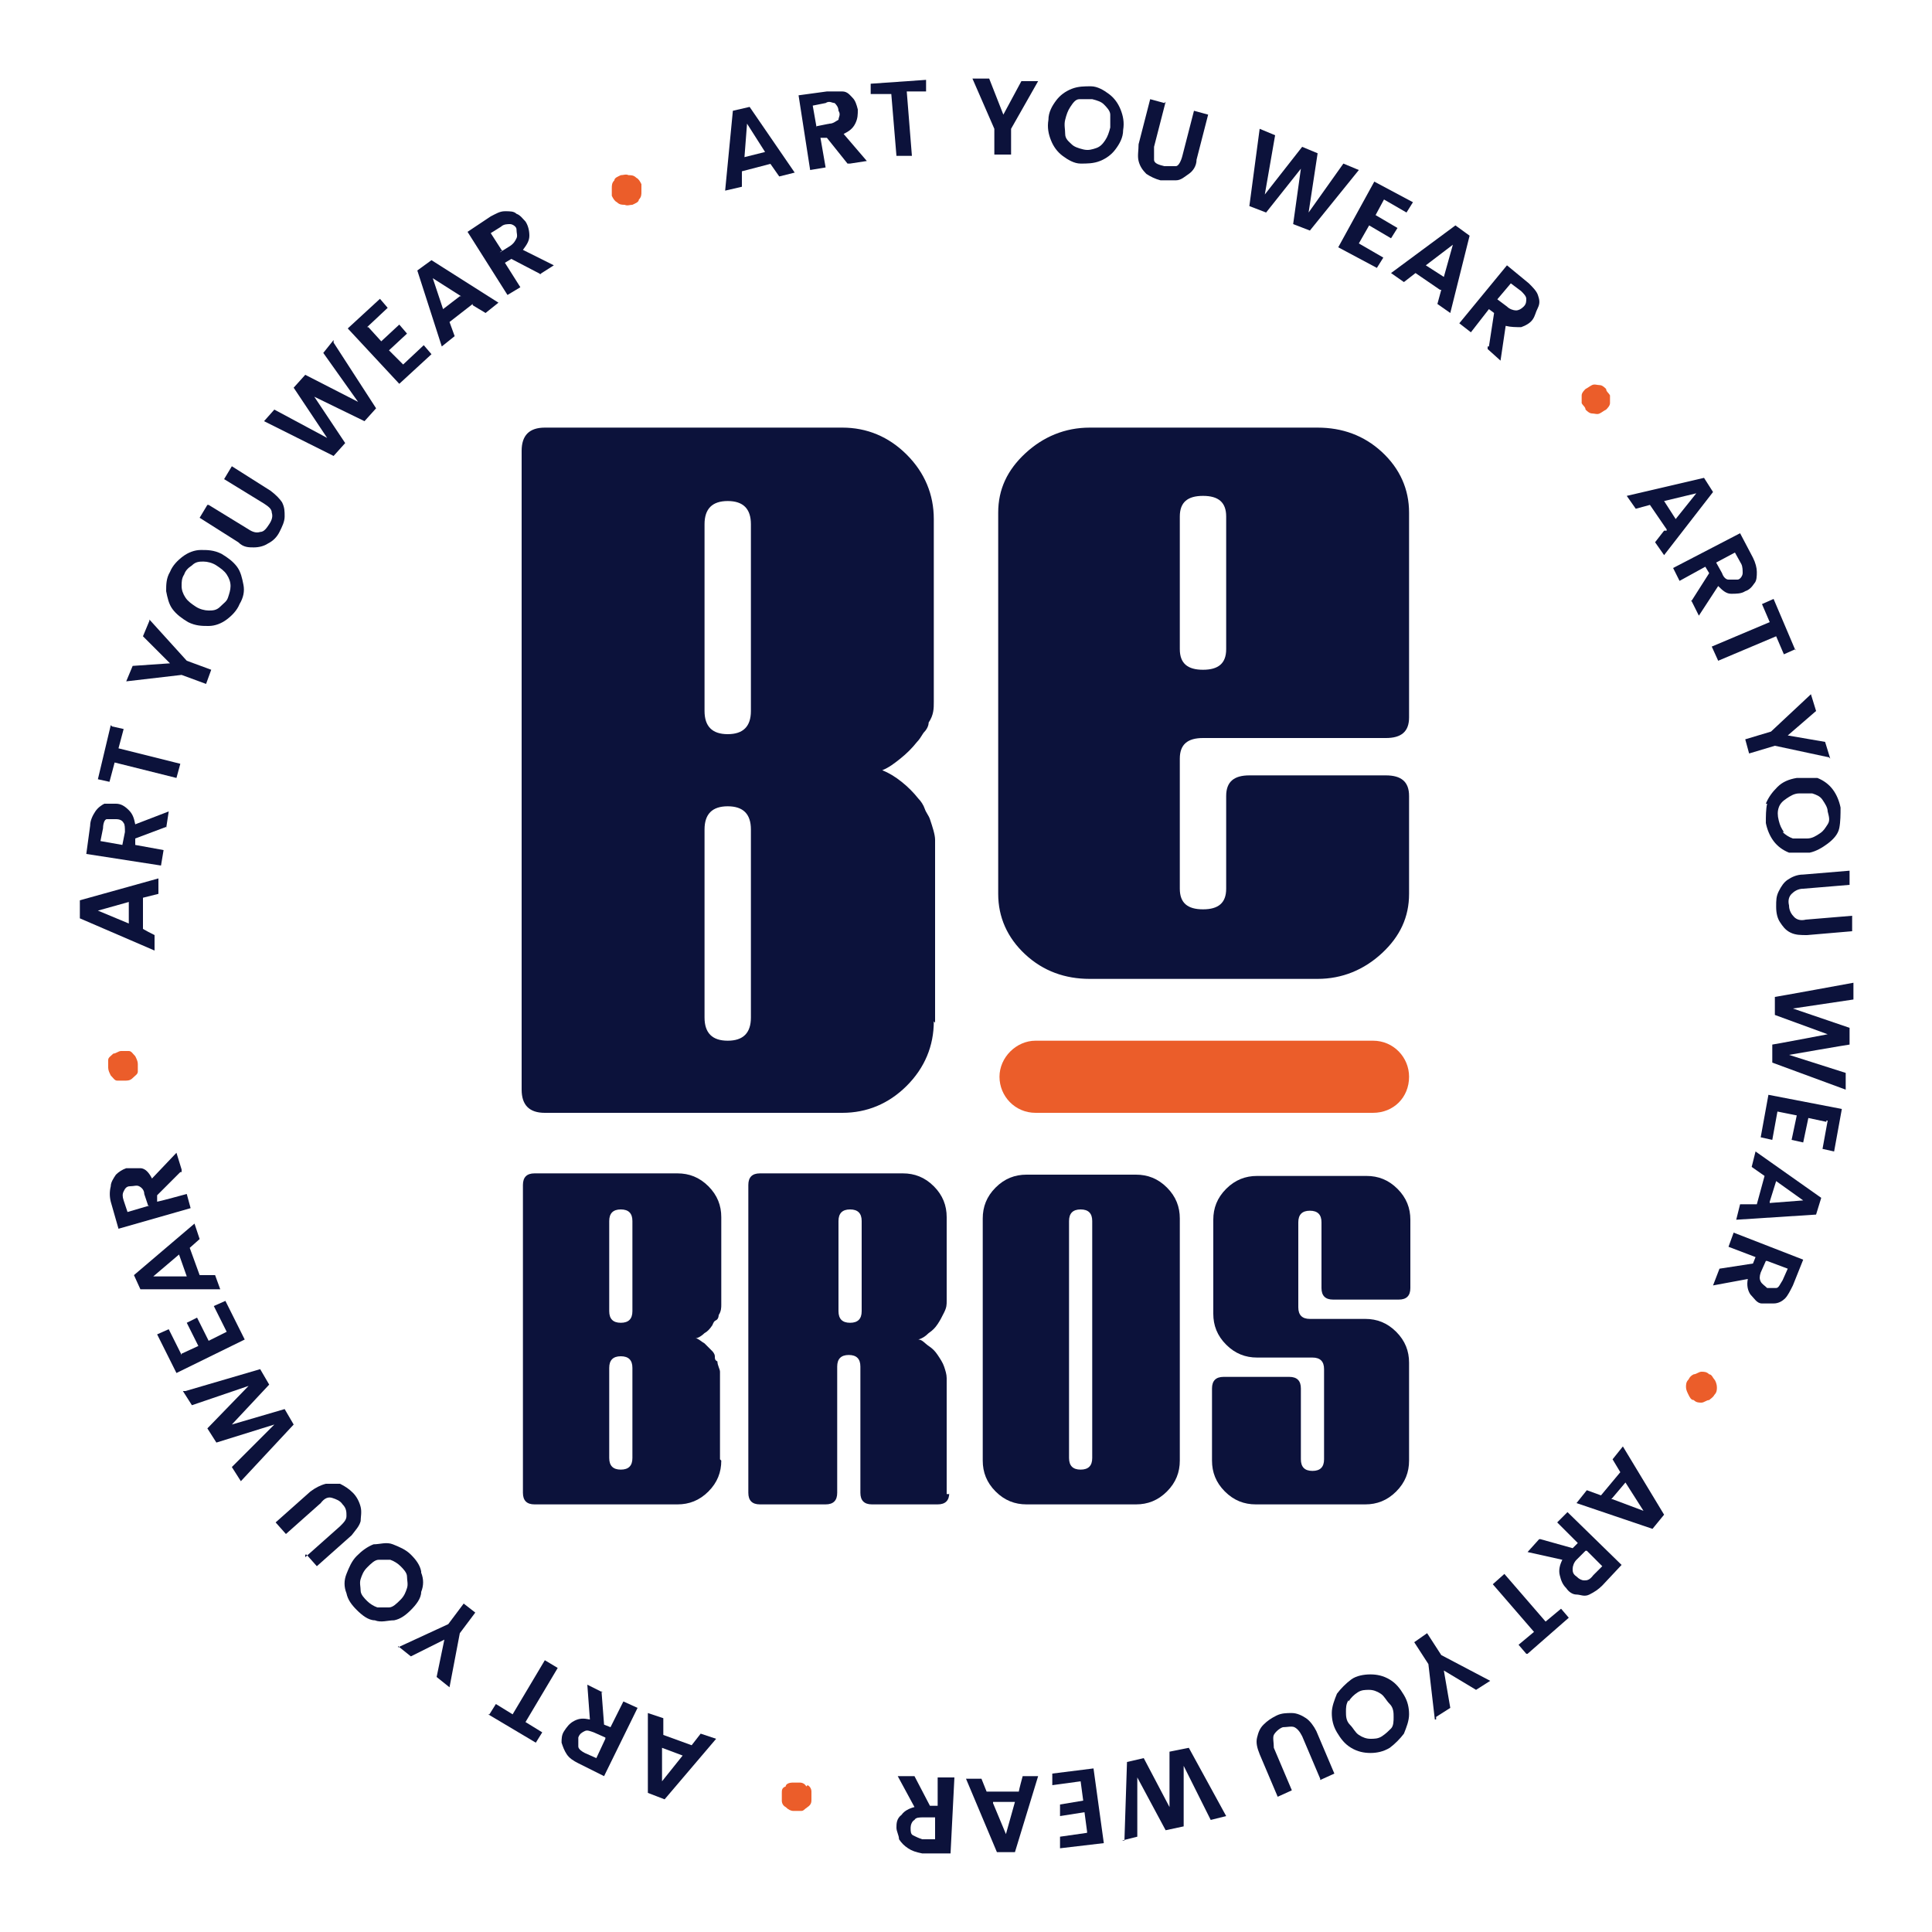
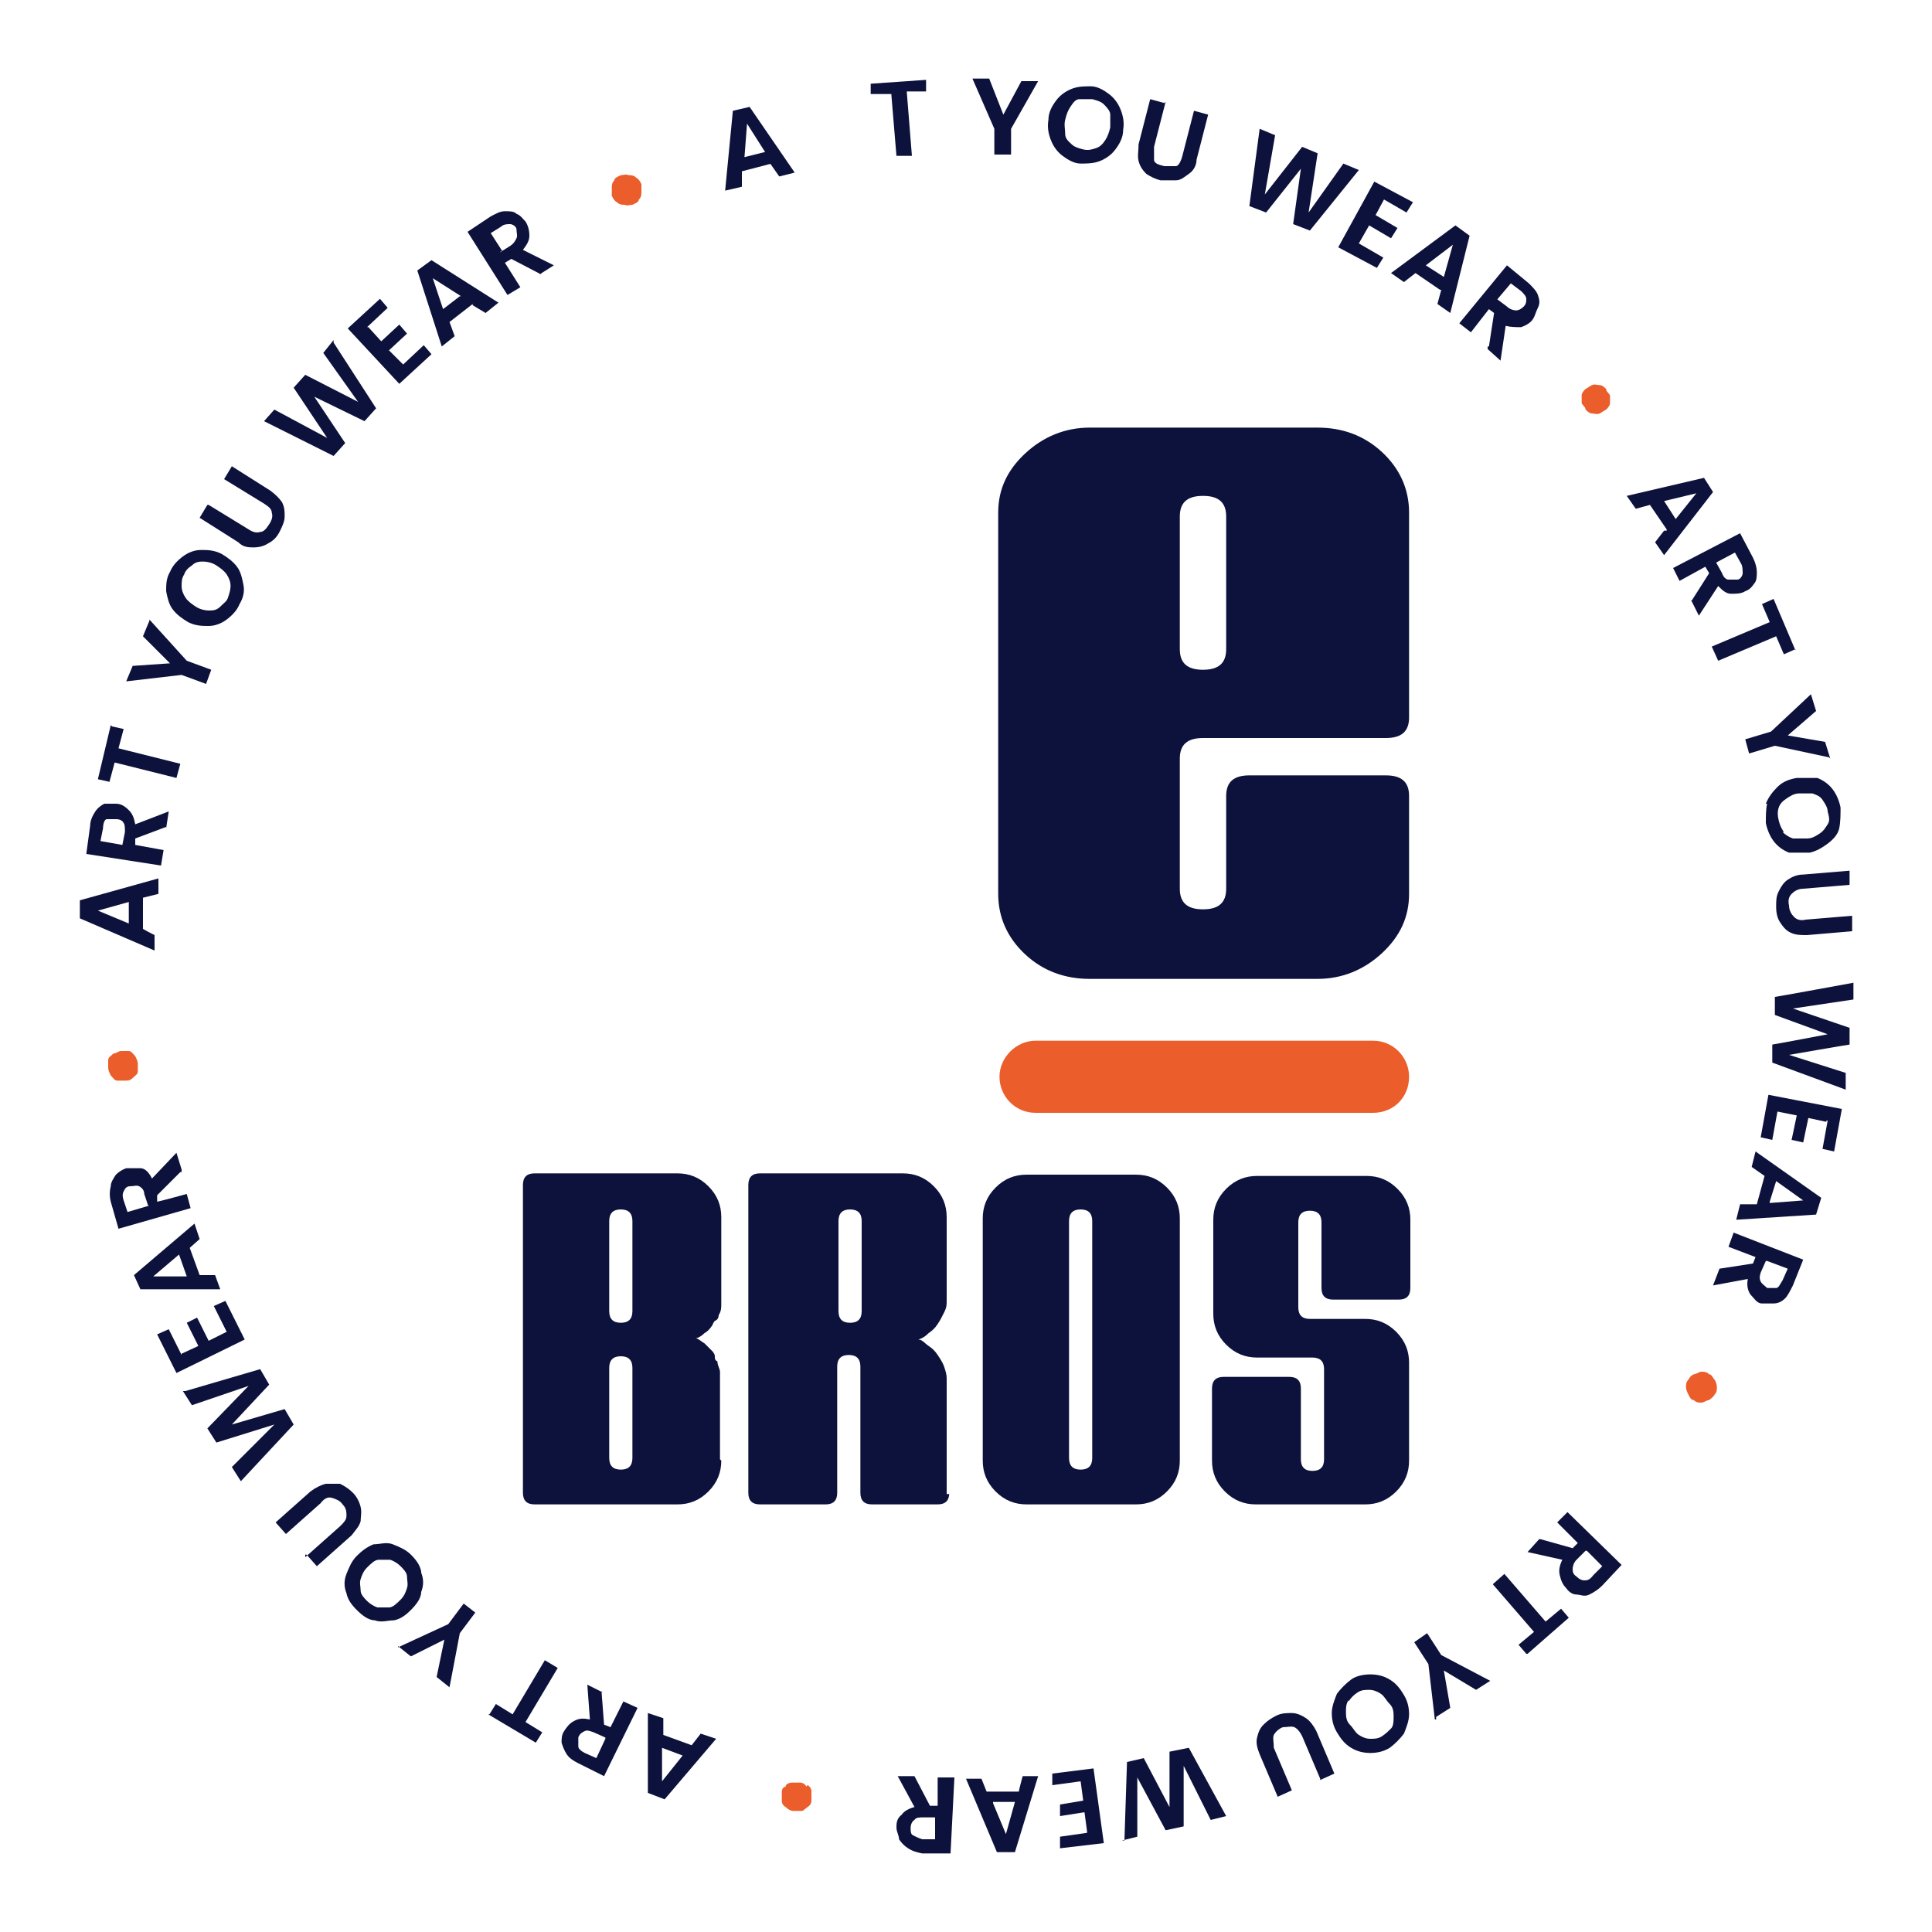
<svg xmlns="http://www.w3.org/2000/svg" viewBox="0 0 150 150" version="1.1" id="Layer_1">
  <defs>
    <style>
      .st0 {
        fill: #eb5d2a;
      }

      .st1 {
        fill: #0c123b;
      }
    </style>
  </defs>
  <g>
    <path d="M11.1,69.8v2.3c-.1,0,.9.5.9.5v1.2l-5.8-2.5v-1.4l6.1-1.7v1.2l-1.2.3h0ZM10.1,70l-2.5.7,2.4,1v-1.7h.1Z" class="st1" />
    <path d="M12.9,64.2l-2.4.9v.5l2.2.4-.2,1.2-5.8-.9.3-2.2c0-.4.2-.8.4-1.1.2-.3.5-.5.7-.6.3,0,.6,0,.9,0,.4,0,.7.2,1,.5s.4.6.5,1.1l2.6-1-.2,1.3h0ZM9.5,65.6l.2-1c0-.3,0-.6-.1-.7-.1-.2-.3-.3-.6-.3s-.5,0-.7,0-.3.4-.3.7l-.2,1,1.7.3h0Z" class="st1" />
    <path d="M8.7,56.4l.9.2-.4,1.5,4.8,1.2-.3,1.1-4.8-1.2-.4,1.5-.9-.2,1-4.2h0Z" class="st1" />
    <path d="M11.6,48.1l2.9,3.2,1.9.7-.4,1.1-1.9-.7-4.3.5.5-1.2,2.9-.2-2.1-2.1.5-1.2h0Z" class="st1" />
    <path d="M17.6,48.1c-.4.3-.9.5-1.4.5s-1,0-1.6-.3c-.5-.3-.9-.6-1.2-1s-.4-.9-.5-1.4c0-.5,0-1,.3-1.5.2-.5.6-.9,1-1.2s.9-.5,1.4-.5,1,0,1.6.3c.5.3.9.6,1.2,1,.3.4.4.9.5,1.4s0,1-.3,1.5c-.2.5-.6.9-1,1.2h0ZM17.9,45.5c0-.3-.1-.6-.3-.9-.2-.3-.5-.5-.8-.7s-.7-.3-1-.3-.6,0-.9.3c-.3.2-.5.4-.6.7-.2.3-.2.6-.2.9s.1.6.3.9.5.5.8.7.7.3,1,.3.6,0,.9-.3.5-.4.6-.7.2-.6.2-.9h0Z" class="st1" />
    <path d="M16.2,39.2l3.1,1.9c.3.2.6.3.9.2.3,0,.5-.3.7-.6s.3-.6.2-.9c0-.3-.3-.5-.6-.7l-3.1-1.9.6-1,3,1.9c.4.3.7.6.9.9.2.4.2.7.2,1.1s-.2.8-.4,1.2c-.2.4-.5.7-.9.9-.3.2-.7.3-1.1.3s-.8,0-1.2-.4l-3-1.9.6-1h0Z" class="st1" />
    <path d="M25.9,26.6l3.3,5.1-.9,1-3.9-1.9,2.4,3.6-.9,1-5.4-2.7.8-.9,4.1,2.2-2.6-3.9.9-1,4.1,2.1-2.7-3.8.8-1h0v.2Z" class="st1" />
    <path d="M28.6,25.4l1,1.1,1.4-1.3.6.7-1.4,1.3,1.1,1.1,1.6-1.5.6.7-2.5,2.3-4-4.3,2.5-2.3.6.7-1.6,1.5h.1Z" class="st1" />
    <path d="M36.7,23.6l-1.8,1.4.4,1.1-1,.8-1.9-5.9,1.1-.8,5.2,3.3-1,.8-1-.6h0ZM35.8,23l-2.2-1.4.8,2.4,1.3-1h.1Z" class="st1" />
    <path d="M42,21.3l-2.3-1.2-.5.3,1.2,1.9-1,.6-3.1-4.9,1.8-1.2c.4-.2.7-.4,1.1-.4s.7,0,.9.2c.3.1.5.4.7.6.2.3.3.7.3,1.1s-.2.7-.5,1.1l2.4,1.2-1.1.7h0ZM38.8,19.6l.8-.5c.3-.2.4-.4.5-.6s0-.4,0-.7c0-.2-.3-.4-.5-.4s-.5,0-.7.2l-.8.5.9,1.4h-.1Z" class="st1" />
    <path d="M48.5,15.9c-.2,0-.4,0-.6-.2-.2-.1-.3-.3-.4-.5,0-.2,0-.4,0-.6,0-.2,0-.4.2-.6,0-.2.3-.3.5-.4.2,0,.4-.1.6,0,.2,0,.4,0,.6.2.2.1.3.3.4.5,0,.2,0,.4,0,.6s0,.4-.2.6c0,.2-.3.3-.5.4-.2,0-.4.1-.6,0h0Z" class="st0" />
    <path d="M59.9,12.7l-2.3.6v1.2l-1.3.3.6-6.2,1.3-.3,3.5,5.1-1.2.3-.7-1h.1ZM59.4,11.8l-1.4-2.2-.2,2.6,1.6-.4Z" class="st1" />
-     <path d="M65.8,12.7l-1.6-2h-.5l.4,2.3-1.2.2-.9-5.8,2.2-.3h1.2c.4,0,.6.3.8.5s.3.5.4.9c0,.4,0,.7-.2,1.1s-.5.6-.9.8l1.8,2.1-1.3.2h-.2ZM63.4,9.8l1-.2c.3,0,.5-.2.7-.3,0-.2.2-.4,0-.7,0-.3-.2-.5-.3-.6-.2,0-.4-.2-.7,0l-1,.2.3,1.7h0Z" class="st1" />
    <path d="M71.9,6.2v.9h-1.5c0,0,.4,5,.4,5h-1.2l-.4-4.8h-1.6c0,0,0-.8,0-.8l4.3-.3h0Z" class="st1" />
    <path d="M80.6,6.3l-2.1,3.7v2h-1.3v-2l-1.7-3.9h1.3l1.1,2.8,1.4-2.6h1.3,0Z" class="st1" />
    <path d="M82.5,12.1c-.4-.3-.7-.7-.9-1.2s-.3-1-.2-1.6c0-.6.3-1.1.6-1.5.3-.4.7-.7,1.2-.9s1-.2,1.5-.2,1,.3,1.4.6c.4.3.7.7.9,1.2.2.5.3,1,.2,1.6,0,.6-.3,1.1-.6,1.5-.3.4-.7.7-1.2.9s-1,.2-1.5.2-1-.3-1.4-.6ZM85.1,11.5c.3-.1.5-.3.7-.6s.3-.6.4-1v-1c0-.3-.3-.6-.5-.8s-.5-.3-.9-.4c-.3,0-.7,0-1,0s-.5.3-.7.6-.3.6-.4,1,0,.7,0,1.1.3.6.5.8.5.3.9.4.7,0,1-.1h0Z" class="st1" />
    <path d="M90.5,7.9l-.9,3.5v1c0,.3.4.4.8.5h.9c.2,0,.4-.4.5-.8l.9-3.5,1.1.3-.9,3.5c0,.5-.3.9-.6,1.1s-.6.5-1,.5h-1.2c-.4-.1-.8-.3-1.1-.5-.3-.3-.5-.6-.6-1s0-.8,0-1.3l.9-3.5,1.1.3h0Z" class="st1" />
    <path d="M105.5,13.2l-3.8,4.7-1.3-.5.6-4.3-2.7,3.4-1.3-.5.8-6,1.2.5-.8,4.6,2.9-3.7,1.2.5-.7,4.6,2.7-3.8,1.2.5h0Z" class="st1" />
    <path d="M107.5,15.4l-.7,1.3,1.7,1-.5.8-1.7-1-.8,1.4,1.9,1.1-.5.8-3-1.6,2.8-5.1,3,1.6-.5.8-1.9-1.1h.2Z" class="st1" />
    <path d="M111.8,22.5l-1.9-1.3-.9.7-1-.7,5-3.7,1.1.8-1.5,6-1-.7.3-1.1h0ZM112.1,21.5l.7-2.5-2.1,1.6,1.4.9h0Z" class="st1" />
    <path d="M115.6,26.9l.4-2.6-.4-.3-1.4,1.8-.9-.7,3.7-4.5,1.7,1.4c.3.3.6.6.7.9s.2.6,0,1-.2.6-.4.9c-.2.3-.6.5-.9.6-.4,0-.8,0-1.2-.1l-.4,2.7-1-.9h0v-.2ZM116.2,23.2l.8.6c.2.2.5.3.7.3s.4-.1.6-.3c.2-.2.2-.4.2-.6s-.2-.4-.4-.6l-.8-.6-1.1,1.3h0Z" class="st1" />
    <path d="M122.8,31.3v-.6c0-.2.2-.4.3-.5.2-.1.3-.2.5-.3s.4,0,.6,0,.4.2.5.3c0,.2.2.3.3.5v.6c0,.2-.2.4-.3.5-.2.1-.3.2-.5.3s-.4,0-.6,0-.4-.2-.5-.3c0-.2-.2-.3-.3-.5h0Z" class="st0" />
    <path d="M129.4,41.1l-1.3-1.9-1.1.3-.7-1,6-1.4.7,1.1-3.8,4.9-.7-1,.7-.9h.2ZM130.1,40.3l1.6-2-2.5.6.9,1.4Z" class="st1" />
    <path d="M131.3,46.7l1.4-2.2-.3-.5-2,1.1-.5-1,5.2-2.7,1,1.9c.2.4.3.8.3,1.1s0,.7-.2.9c-.2.3-.4.5-.7.6-.3.2-.7.2-1.1.2s-.7-.3-1-.6l-1.5,2.3-.6-1.2h0ZM133.2,43.6l.5.9c.1.3.3.5.5.5h.7c.2,0,.4-.3.4-.5s0-.5-.1-.7l-.5-.9-1.5.8h0Z" class="st1" />
    <path d="M139.4,50.4l-.9.4-.6-1.4-4.5,1.9-.5-1.1,4.5-1.9-.6-1.4.9-.4,1.7,4h0Z" class="st1" />
    <path d="M142,58.8l-4.2-.9-2,.6-.3-1.1,2-.6,3.1-2.9.4,1.3-2.2,1.9,2.9.5.4,1.3h0Z" class="st1" />
    <path d="M137.1,62.4c.2-.5.5-.9.9-1.3s.9-.6,1.5-.7c.6,0,1.1,0,1.6,0,.5.2.9.5,1.2.9s.5.9.6,1.4c0,.5,0,1.1-.1,1.6s-.5.9-.9,1.2c-.4.3-.9.6-1.4.7-.6,0-1.1,0-1.6,0-.5-.2-.9-.5-1.2-.9s-.5-.9-.6-1.4c0-.5,0-1.1.1-1.5h-.1ZM138.4,64.6c.2.2.5.4.8.5.3,0,.7,0,1.1,0,.4,0,.7-.2,1-.4.3-.2.4-.4.6-.7s.1-.6,0-1c0-.3-.2-.6-.4-.9s-.5-.4-.8-.5c-.3,0-.7,0-1,0-.4,0-.7.2-1,.4s-.5.4-.6.7-.1.6,0,1,.2.6.4.9h-.1Z" class="st1" />
    <path d="M143.6,68.7l-3.6.3c-.4,0-.7.2-.9.4s-.3.5-.2.9c0,.4.2.7.4.9.2.2.5.3.9.2l3.6-.3v1.2l-3.5.3c-.5,0-.9,0-1.3-.2-.4-.2-.6-.5-.8-.8s-.3-.7-.3-1.2,0-.8.2-1.2.4-.7.7-.9.7-.4,1.2-.4l3.6-.3v1.2h0Z" class="st1" />
    <path d="M143.3,84.6l-5.7-2.1v-1.4c.1,0,4.3-.8,4.3-.8l-4.1-1.5v-1.4c.1,0,6.1-1.1,6.1-1.1v1.3l-4.7.7,4.4,1.5v1.3c-.1,0-4.7.8-4.7.8l4.4,1.4v1.3h-.1.1Z" class="st1" />
    <path d="M141.8,87.1l-1.4-.3-.4,1.9-.9-.2.4-1.9-1.5-.3-.4,2.2-.9-.2.6-3.3,5.7,1.1-.6,3.3-.9-.2.4-2.2h-.1Z" class="st1" />
    <path d="M136.4,93.5l.6-2.2-1-.7.3-1.2,5.1,3.6-.4,1.3-6.2.4.3-1.2h1.3ZM137.4,93.4l2.6-.2-2.1-1.5-.5,1.6h0Z" class="st1" />
    <path d="M133.5,98.5l2.6-.4.2-.5-2.1-.8.4-1.1,5.4,2.1-.8,2c-.2.4-.4.8-.6,1s-.5.4-.9.4-.6,0-.9,0c-.4,0-.6-.4-.9-.7-.2-.3-.3-.7-.2-1.2l-2.7.5.5-1.3h0ZM137.1,97.9l-.4.9c-.1.3-.1.5,0,.7s.3.3.5.5h.7c.2,0,.3-.3.5-.6l.4-.9-1.6-.6h0Z" class="st1" />
    <path d="M131.5,106.7c.2,0,.4-.2.6-.2s.4,0,.6.2c.2,0,.3.3.4.4s.2.4.2.6,0,.4-.2.6c-.1.2-.3.3-.4.4-.2,0-.4.2-.6.2s-.4,0-.6-.2c-.2,0-.3-.2-.4-.4-.1-.2-.2-.4-.2-.6s0-.4.2-.6c.1-.2.2-.3.4-.4h0Z" class="st0" />
-     <path d="M124.3,116.1l1.5-1.8-.6-1,.8-1,3.2,5.3-.9,1.1-5.9-2,.8-1,1.1.4h0ZM125.2,116.4l2.4.9-1.4-2.2-1.1,1.3h0Z" class="st1" />
    <path d="M119.6,119.5l2.5.7.4-.4-1.6-1.6.8-.8,4.2,4.1-1.5,1.6c-.3.3-.6.5-1,.7s-.7,0-1,0c-.3,0-.6-.2-.8-.5-.3-.3-.4-.6-.5-1s0-.8.2-1.2l-2.7-.6.9-1h0ZM123.1,120.4l-.7.7c-.2.2-.3.5-.3.7s0,.4.3.6c.2.2.4.3.6.3s.4,0,.7-.4l.7-.7-1.2-1.2h0Z" class="st1" />
    <path d="M118.5,128.4l-.6-.7,1.2-1-3.2-3.7.9-.8,3.2,3.7,1.2-1,.6.7-3.2,2.8h0Z" class="st1" />
    <path d="M111.4,133.5l-.5-4.3-1.1-1.7,1-.7,1.1,1.7,3.8,2-1.1.7-2.5-1.5.5,2.9-1.1.7h0v.2Z" class="st1" />
    <path d="M106.4,130c.5,0,1,.1,1.5.4s.8.7,1.1,1.2c.3.5.4,1,.4,1.5s-.2,1-.4,1.5c-.3.4-.7.8-1.1,1.1-.5.3-1,.4-1.5.4s-1-.1-1.5-.4-.8-.7-1.1-1.2c-.3-.5-.4-1-.4-1.5s.2-1,.4-1.5c.3-.4.7-.8,1.1-1.1s1-.4,1.5-.4ZM104.7,132c-.2.3-.2.6-.2.9s0,.7.3,1,.4.6.7.8c.3.2.6.3.9.3s.6,0,.9-.2.5-.4.7-.6.2-.6.2-.9,0-.7-.3-1-.4-.6-.7-.8c-.3-.2-.6-.3-.9-.3s-.6,0-.9.2-.5.4-.7.7h0Z" class="st1" />
    <path d="M102.5,138.1l-1.4-3.3c-.2-.4-.4-.6-.6-.7s-.6,0-.9,0c-.3.1-.6.4-.7.6s0,.6,0,1l1.4,3.3-1.1.5-1.4-3.3c-.2-.5-.3-.9-.2-1.3s.2-.7.5-1,.6-.5,1-.7.8-.2,1.2-.2.8.2,1.1.4c.3.2.6.6.8,1l1.4,3.3-1.1.5h0Z" class="st1" />
    <path d="M87.3,142.9l.2-6.1,1.3-.3,2,3.8v-4.3c0,0,1.5-.3,1.5-.3l2.9,5.3-1.2.3-2.1-4.2v4.7l-1.4.3-2.2-4.1v4.6l-1.2.3h.2Z" class="st1" />
    <path d="M84.4,142.2l-.2-1.5-1.9.3v-.9c0,0,1.8-.3,1.8-.3l-.2-1.5-2.2.3v-.9c0,0,3.2-.4,3.2-.4l.8,5.8-3.4.4v-.9c0,0,2.1-.3,2.1-.3h0Z" class="st1" />
    <path d="M76.8,139.1h2.3c0-.1.3-1.2.3-1.2h1.2l-1.8,5.9h-1.4l-2.4-5.7h1.2l.4,1h.2ZM77.1,140l1,2.4.7-2.5h-1.7Z" class="st1" />
    <path d="M71,137.9l1.2,2.3h.6v-2.2h1.3l-.3,5.9h-2.2c-.5-.1-.8-.2-1.1-.4-.3-.2-.5-.4-.7-.7,0-.3-.2-.6-.2-.9s0-.7.4-1c.2-.3.6-.5,1-.6l-1.3-2.4h1.4,0ZM72.7,141.1h-1c-.3,0-.6,0-.7.2-.2.1-.3.4-.3.6,0,.3,0,.5.2.6s.4.2.7.3h1v-1.7h.1Z" class="st1" />
    <path d="M62.7,138.6c.2.1.3.3.3.5v.6c0,.2,0,.4-.3.6s-.3.3-.5.3h-.6c-.2,0-.4-.1-.6-.3-.2-.1-.3-.3-.3-.5v-.6c0-.2,0-.4.3-.5,0-.2.3-.3.5-.3h.6c.2,0,.4.1.5.3h0Z" class="st0" />
    <path d="M51.5,134.7l2.2.8.7-.9,1.2.4-4,4.7-1.3-.5v-6.2l1.2.4v1.2h0ZM51.4,135.7v2.6l1.6-2-1.6-.6Z" class="st1" />
    <path d="M46.7,131.3l.2,2.6.5.2,1-2,1.1.5-2.6,5.3-2-1c-.4-.2-.7-.4-.9-.7s-.3-.6-.4-.9c0-.3,0-.6.2-.9.2-.3.4-.6.8-.8s.7-.2,1.2-.1l-.2-2.7,1.2.6h0ZM47,134.9l-.9-.4c-.3-.1-.5-.2-.7-.1s-.4.2-.5.5c0,.2,0,.5,0,.7s.3.4.5.5l.9.4.7-1.5h0Z" class="st1" />
    <path d="M38,133.1l.5-.8,1.3.8,2.5-4.2,1,.6-2.5,4.2,1.3.8-.5.8-3.7-2.2h.1Z" class="st1" />
    <path d="M30.9,127.9l3.9-1.8,1.2-1.6.9.7-1.2,1.6-.8,4.2-1-.8.6-2.9-2.6,1.3-1-.8h0Z" class="st1" />
    <path d="M32.7,122.1c.2.5.2,1,0,1.5,0,.5-.4,1-.8,1.4-.4.4-.8.7-1.3.8-.5,0-1,.2-1.5,0-.5,0-1-.4-1.4-.8s-.7-.8-.8-1.3c-.2-.5-.2-1,0-1.5s.4-1,.8-1.4.8-.7,1.3-.9c.5,0,1-.2,1.5,0s1,.4,1.4.8c.4.4.7.8.8,1.3h0ZM30.3,121.1h-.9c-.3,0-.6.3-.9.6s-.4.6-.5.9,0,.6,0,.9.3.6.5.8.5.4.8.5h.9c.3,0,.6-.3.9-.6.3-.3.4-.6.5-.9s0-.6,0-.9-.3-.6-.5-.8-.5-.4-.8-.5Z" class="st1" />
    <path d="M23.7,120.9l2.7-2.4c.3-.3.5-.5.5-.8s0-.6-.3-.9c-.2-.3-.5-.4-.8-.5s-.6,0-.9.4l-2.7,2.4-.8-.9,2.7-2.4c.4-.3.8-.5,1.2-.6.4,0,.8,0,1.1,0,.4.2.7.4,1,.7.3.3.5.7.6,1.1s0,.8,0,1.1c-.1.4-.4.7-.7,1.1l-2.7,2.4-.8-.9h-.1Z" class="st1" />
    <path d="M14.4,108l5.8-1.7.7,1.2-2.9,3.1,4.1-1.2.7,1.2-4.1,4.4-.7-1.1,3.3-3.3-4.5,1.4-.7-1.1,3.2-3.3-4.4,1.5-.7-1.1h.2Z" class="st1" />
    <path d="M14.1,105.1l1.3-.6-.9-1.8.8-.4.9,1.8,1.4-.7-1-2,.9-.4,1.5,3-5.3,2.6-1.5-3,.9-.4,1,2h0Z" class="st1" />
    <path d="M14.7,96.8l.8,2.2h1.2l.4,1.1h-6.2c0,0-.5-1.1-.5-1.1l4.7-4,.4,1.2-.9.8h0v-.2ZM13.9,97.4l-2,1.7h2.6l-.6-1.7h0Z" class="st1" />
    <path d="M14,91l-1.8,1.8v.5c.1,0,2.3-.6,2.3-.6l.3,1.1-5.6,1.6-.6-2.1c-.1-.4-.1-.8,0-1.2,0-.3.2-.6.4-.9.2-.2.5-.4.8-.5.4,0,.7,0,1.1,0,.4,0,.7.4.9.8l1.9-2,.4,1.3h0v.2ZM11.5,93.6l-.3-.9c0-.3-.2-.5-.4-.6s-.4,0-.7,0c-.3,0-.4.2-.5.4-.1.2-.1.4,0,.7l.3.9,1.7-.5h-.1Z" class="st1" />
    <path d="M10.7,83.2c0,.2-.2.3-.4.5s-.4.2-.6.2h-.6c-.2,0-.3-.2-.5-.4-.1-.2-.2-.4-.2-.6v-.6c0-.2.2-.3.4-.5.2,0,.4-.2.6-.2h.6c.2,0,.3.2.5.4.1.2.2.4.2.6v.6h0Z" class="st0" />
  </g>
  <path d="M56,113.4c0,.9-.3,1.7-1,2.4-.7.7-1.5,1-2.4,1h-11.1c-.6,0-.9-.3-.9-.9v-23.9c0-.6.3-.9.9-.9h11.1c.9,0,1.7.3,2.4,1s1,1.5,1,2.4v6.8c0,.2,0,.5-.2.8,0,0,0,.3-.2.4s-.2.2-.3.4c-.2.3-.4.5-.6.6-.2.2-.5.4-.7.4.2,0,.5.3.7.4.2.2.4.4.6.6,0,0,.2.2.2.4s0,.3.2.4c0,.3.2.6.2.8v6.8h0ZM49.1,94.8c0-.6-.3-.9-.9-.9s-.9.3-.9.9v7c0,.6.3.9.9.9s.9-.3.9-.9v-7ZM49.1,106.2c0-.6-.3-.9-.9-.9s-.9.3-.9.9v7c0,.6.3.9.9.9s.9-.3.9-.9v-7Z" class="st1" />
  <path d="M73.7,115.9c0,.6-.3.9-.9.9h-5.1c-.6,0-.9-.3-.9-.9v-9.8c0-.6-.3-.9-.9-.9s-.9.3-.9.9v9.8c0,.6-.3.9-.9.9h-5.1c-.6,0-.9-.3-.9-.9v-23.9c0-.6.3-.9.9-.9h11.1c.9,0,1.7.3,2.4,1,.7.7,1,1.5,1,2.4v6.5c0,.3,0,.5-.2.9s-.3.6-.5.9-.4.5-.7.7c-.3.3-.5.4-.8.5.3,0,.5.3.8.5s.5.4.7.7c.2.3.4.6.5.9s.2.6.2.9v9h.2ZM66.9,94.8c0-.6-.3-.9-.9-.9s-.9.3-.9.9v7c0,.6.3.9.9.9s.9-.3.9-.9v-7Z" class="st1" />
  <path d="M91.6,113.4c0,.9-.3,1.7-1,2.4-.7.7-1.5,1-2.4,1h-8.5c-.9,0-1.7-.3-2.4-1-.7-.7-1-1.5-1-2.4v-18.8c0-.9.3-1.7,1-2.4.7-.7,1.5-1,2.4-1h8.5c.9,0,1.7.3,2.4,1,.7.7,1,1.5,1,2.4,0,0,0,18.8,0,18.8ZM84.8,94.8c0-.6-.3-.9-.9-.9s-.9.3-.9.9v18.4c0,.6.3.9.9.9s.9-.3.9-.9v-18.4Z" class="st1" />
  <path d="M109.4,113.4c0,.9-.3,1.7-1,2.4-.7.7-1.5,1-2.4,1h-8.5c-.9,0-1.7-.3-2.4-1-.7-.7-1-1.5-1-2.4v-5.6c0-.6.3-.9.9-.9h5.1c.6,0,.9.3.9.9v5.5c0,.6.3.9.9.9s.9-.3.9-.9v-7c0-.6-.3-.9-.9-.9h-4.3c-.9,0-1.7-.3-2.4-1-.7-.7-1-1.5-1-2.4v-7.3c0-.9.3-1.7,1-2.4s1.5-1,2.4-1h8.5c.9,0,1.7.3,2.4,1,.7.7,1,1.5,1,2.4v5.3c0,.6-.3.9-.9.9h-5.1c-.6,0-.9-.3-.9-.9v-5.1c0-.6-.3-.9-.9-.9s-.9.3-.9.9v6.6c0,.6.3.9.9.9h4.3c.9,0,1.7.3,2.4,1,.7.7,1,1.5,1,2.4v7.7h0Z" class="st1" />
-   <path d="M72.5,79.3c0,1.9-.7,3.6-2.1,5s-3.1,2.1-5,2.1h-23.1c-1.2,0-1.8-.6-1.8-1.8v-49.6c0-1.2.6-1.8,1.8-1.8h23.1c1.9,0,3.6.7,5,2.1,1.4,1.4,2.1,3.1,2.1,5v14.2c0,.5,0,1-.4,1.6,0,.3-.2.6-.4.8-.2.3-.3.5-.5.7-.4.5-.8.9-1.3,1.3-.5.4-.9.7-1.4.9.5.2,1,.5,1.5.9s.9.8,1.3,1.3c.2.2.4.5.5.8s.3.5.4.8c.2.6.4,1.2.4,1.6v14.2h0ZM58.3,40.7c0-1.2-.6-1.8-1.8-1.8s-1.8.6-1.8,1.8v14.5c0,1.2.6,1.8,1.8,1.8s1.8-.6,1.8-1.8v-14.5ZM58.3,64.4c0-1.2-.6-1.8-1.8-1.8s-1.8.6-1.8,1.8v14.6c0,1.2.6,1.8,1.8,1.8s1.8-.6,1.8-1.8v-14.6h0Z" class="st1" />
  <path d="M109.4,69.4c0,1.8-.7,3.3-2.1,4.6-1.4,1.3-3.1,2-5,2h-17.7c-1.9,0-3.6-.6-5-1.9s-2.1-2.9-2.1-4.7v-29.6c0-1.8.7-3.3,2.1-4.6s3.1-2,5-2h17.7c1.9,0,3.6.6,5,1.9,1.4,1.3,2.1,2.9,2.1,4.7v15.9c0,1.1-.6,1.6-1.8,1.6h-14.2c-1.2,0-1.8.5-1.8,1.6v10.1c0,1.1.6,1.6,1.8,1.6s1.8-.5,1.8-1.6v-7.2c0-1.1.6-1.6,1.8-1.6h10.6c1.2,0,1.8.5,1.8,1.6v7.6h0ZM95.2,40.1c0-1.1-.6-1.6-1.8-1.6s-1.8.5-1.8,1.6v10.3c0,1.1.6,1.6,1.8,1.6s1.8-.5,1.8-1.6v-10.3Z" class="st1" />
  <path d="M109.4,83.6c0,.8-.3,1.5-.8,2s-1.2.8-2,.8h-26.2c-1.6,0-2.8-1.3-2.8-2.8s1.3-2.8,2.8-2.8h26.2c1.6,0,2.8,1.3,2.8,2.8h0Z" class="st0" />
</svg>